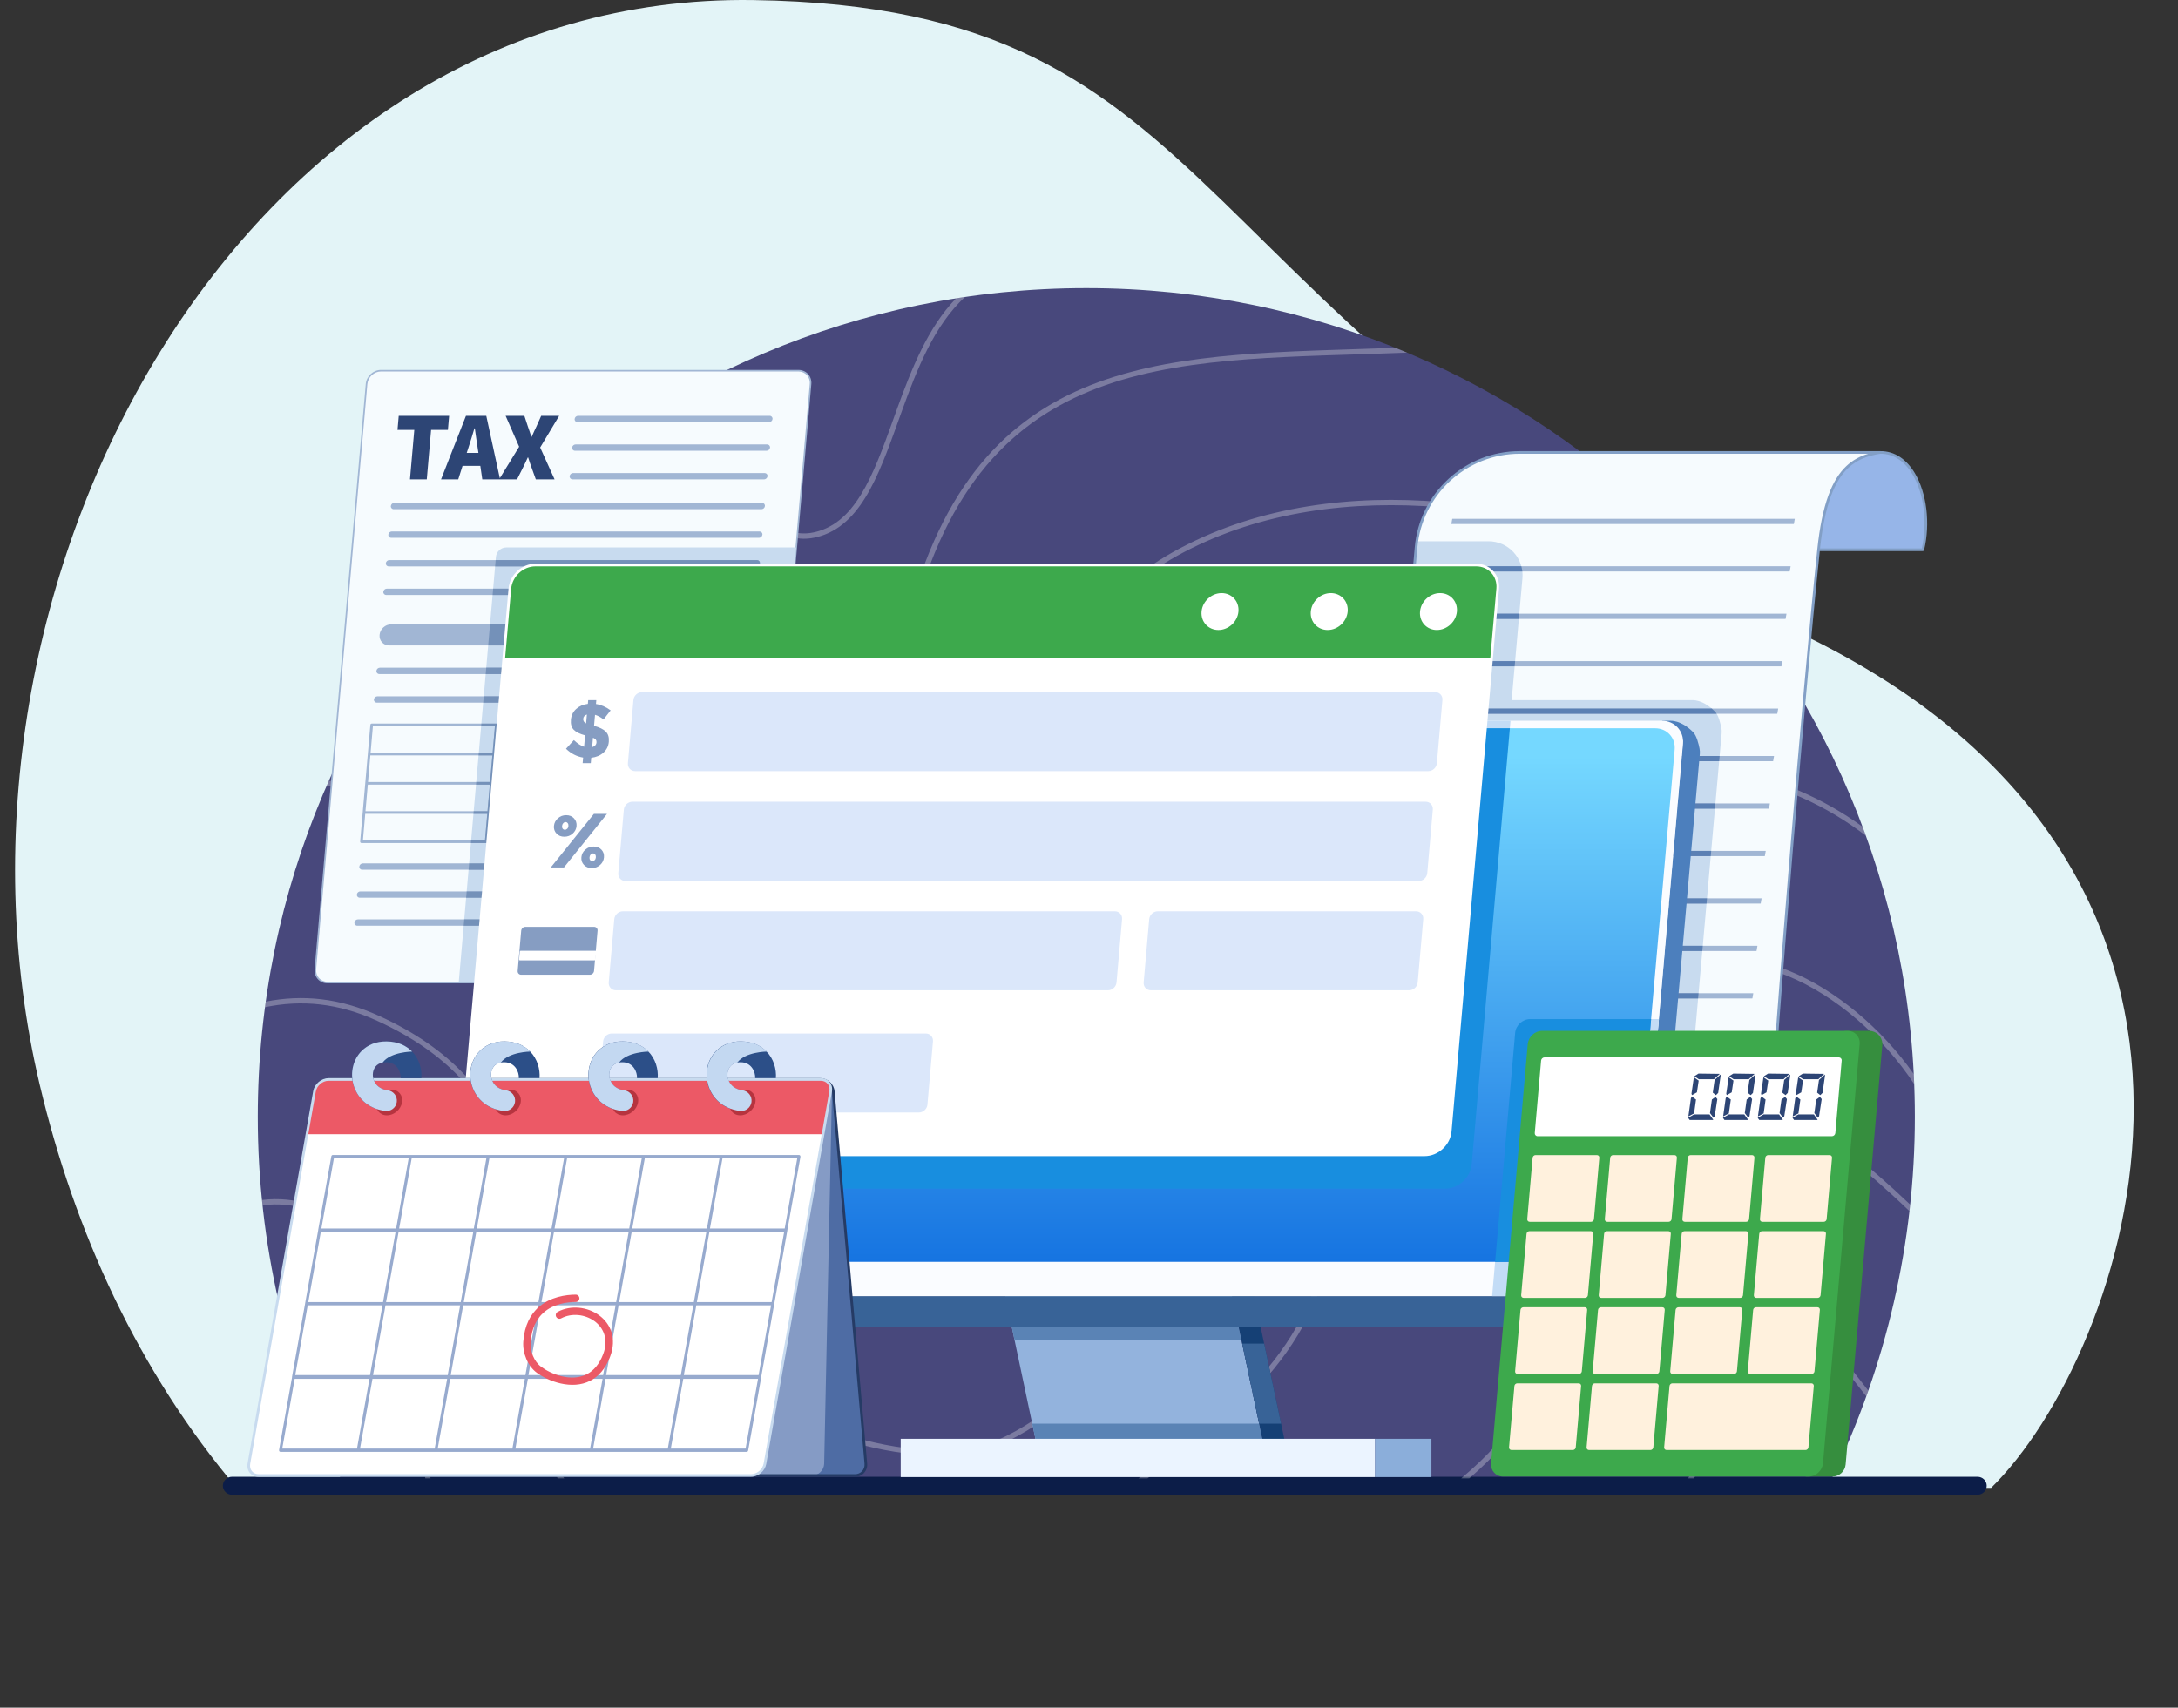
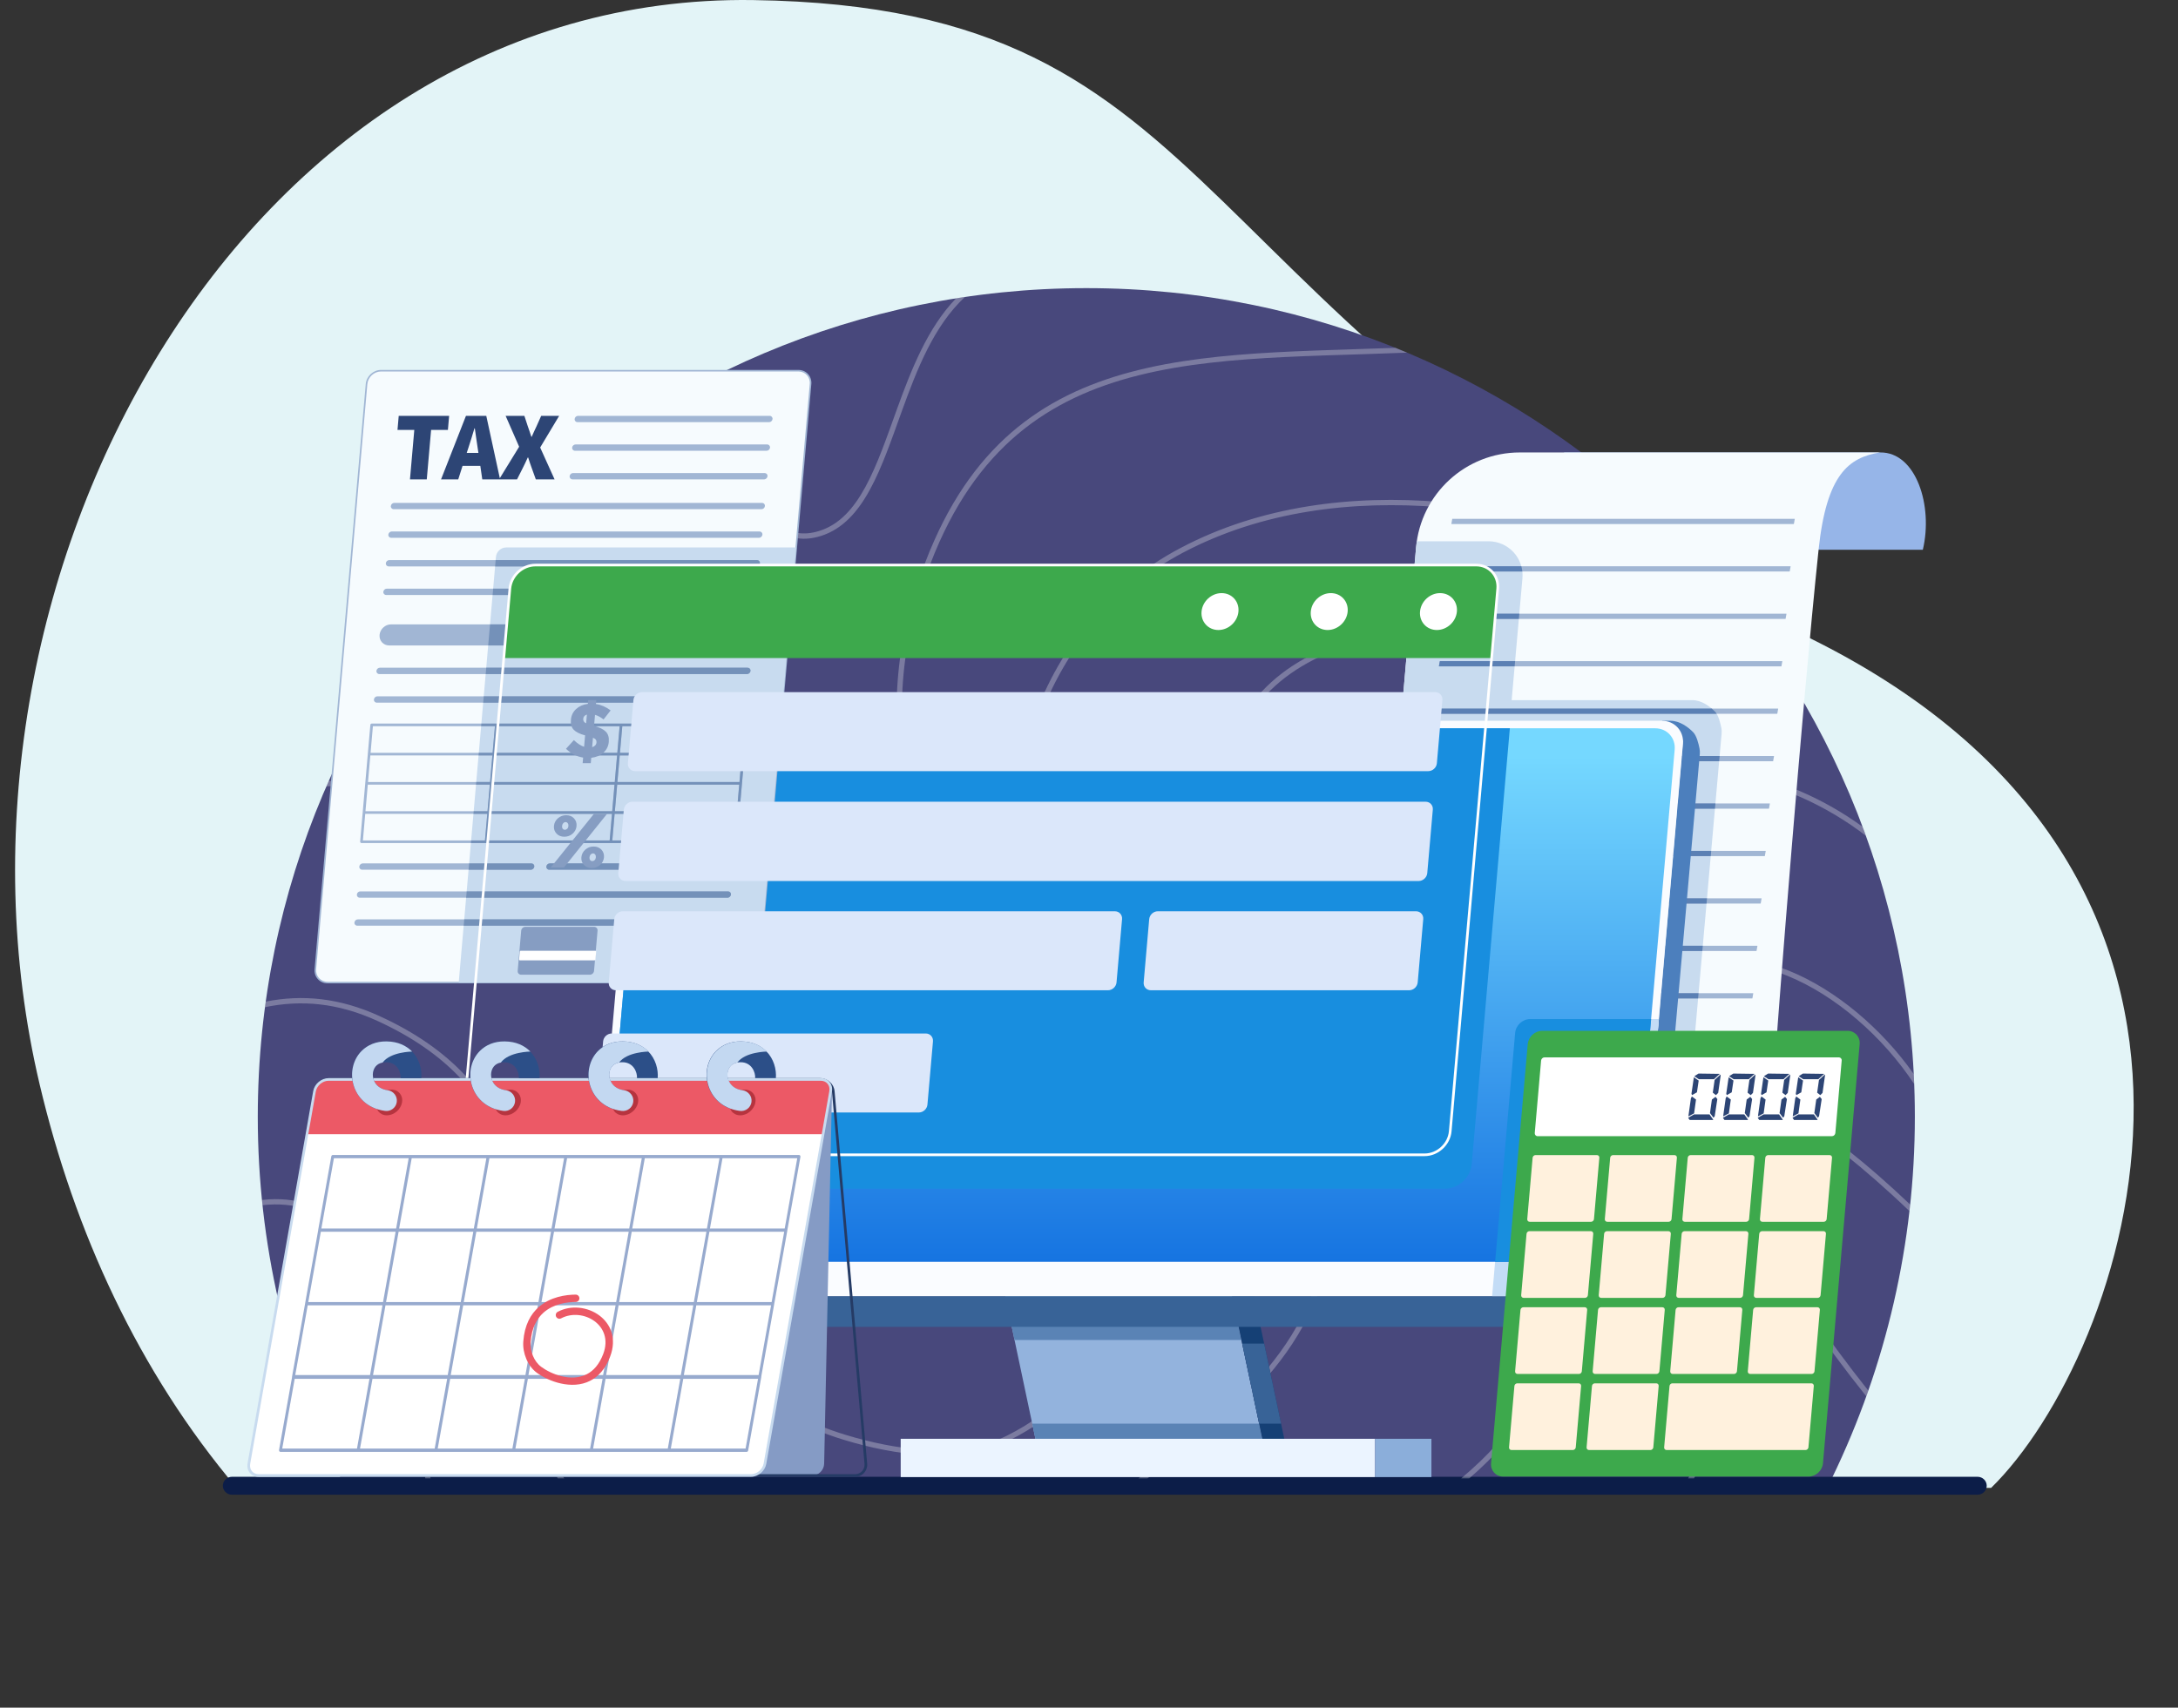
<svg xmlns="http://www.w3.org/2000/svg" width="292" height="229" viewBox="0 0 292 229" fill="none">
  <rect x="0" y="0" width="292" height="229" fill="#333333" stroke="none" />
  <path d="M31.727 199.524H266.947C284.898 181.976 307.946 118.076 242.971 85.738C155.898 42.402 166.583 0.945 100.957 0.009C32.352 -0.97 -10.537 78.318 5.316 145.423C9.979 165.157 18.562 183.931 31.727 199.524Z" fill="#E3F4F7" />
  <path fill-rule="evenodd" clip-rule="evenodd" d="M245.593 198.252C252.916 183.141 256.721 166.566 256.721 149.77C256.721 88.435 206.947 38.639 145.641 38.639C84.334 38.639 34.56 88.435 34.56 149.77C34.56 166.564 38.364 183.14 45.688 198.252H245.593Z" fill="#48487C" />
  <path fill-rule="evenodd" clip-rule="evenodd" d="M266.355 199.241C266.355 198.577 265.806 198.038 265.13 198.038H31.101C30.426 198.038 29.876 198.577 29.876 199.241C29.876 199.904 30.426 200.443 31.101 200.443H265.13C265.806 200.443 266.355 199.904 266.355 199.241Z" fill="#0C1D48" />
  <path opacity="0.28" fill-rule="evenodd" clip-rule="evenodd" d="M35.193 161.619C35.168 161.385 35.143 161.151 35.12 160.916C37.456 160.645 39.56 160.879 41.455 161.522C45.264 162.819 48.237 165.785 50.538 169.729C54.979 177.336 56.924 188.6 57.717 198.249H57.014C56.23 188.708 54.313 177.597 49.928 170.086C47.718 166.301 44.882 163.436 41.226 162.192C39.42 161.579 37.416 161.361 35.193 161.619ZM75.649 198.251H74.783C70.374 191.876 70.251 183.477 70.124 174.716C69.919 160.633 69.659 145.603 50.563 136.888C45.301 134.487 40.386 134.051 35.523 135.064C35.556 134.814 35.59 134.567 35.625 134.317C40.549 133.338 45.528 133.812 50.855 136.245C70.287 145.113 70.619 160.374 70.828 174.706C70.959 183.503 71.024 191.945 75.649 198.251ZM153.834 198.251H152.62C165.607 189.043 177.169 180.225 178.534 161.989C178.984 155.991 175.986 150.029 172.518 143.335C167.235 133.14 160.846 121.284 163.384 105.197C165.29 93.112 173.512 87.41 183.868 84.972C194.116 82.559 206.463 83.358 216.741 84.268C224.975 84.996 230.148 85.239 237.022 86.605C237.214 86.883 237.407 87.162 237.596 87.442C230.384 85.952 225.164 85.723 216.68 84.972C206.47 84.068 194.208 83.263 184.031 85.66C173.96 88.03 165.938 93.552 164.084 105.306C161.574 121.212 167.923 132.927 173.147 143.009C176.683 149.833 179.699 155.927 179.242 162.041C177.885 180.142 166.654 189.113 153.834 198.251ZM196.982 198.251H195.899C203.113 192.21 206.233 186.565 206.912 181.087C207.875 173.313 203.93 165.913 199.906 158.28C194.443 147.921 188.835 137.15 194.533 124.551C199.06 114.54 205.761 108.359 213.265 105.257C225.188 100.329 239.156 103.183 249.714 110.87C249.863 111.272 250.012 111.673 250.157 112.077C239.702 104.048 225.561 100.939 213.535 105.911C206.175 108.953 199.615 115.028 195.176 124.843C189.581 137.214 195.168 147.78 200.531 157.952C204.625 165.719 208.592 173.264 207.614 181.175C206.94 186.617 203.931 192.252 196.982 198.251ZM227.12 198.251H226.326C229.276 192.616 230.128 188.037 229.741 184.028C229.184 178.289 226.092 173.732 223.043 168.952C218.893 162.446 214.812 155.539 216.938 144.858C218.592 136.549 222.075 131.873 226.372 129.824C230.398 127.904 235.16 128.281 239.881 130.195C246.138 132.732 252.323 137.972 256.575 144.034C256.598 144.482 256.618 144.93 256.635 145.38C252.457 139.033 246.078 133.471 239.615 130.849C235.092 129.015 230.532 128.623 226.675 130.461C222.53 132.438 219.226 136.982 217.631 144.995C215.549 155.449 219.574 162.203 223.636 168.57C226.746 173.446 229.873 178.104 230.441 183.957C230.835 187.997 230.016 192.606 227.12 198.251ZM250.483 186.486C250.394 186.742 250.303 186.996 250.212 187.251C244.66 180.325 238.224 171.053 236.877 167.774C235.614 164.698 235.528 160.466 236.613 157.187C237.354 154.943 238.648 153.148 240.453 152.414C242.38 151.63 244.925 152.029 248.059 154.489C250.166 156.142 253.151 158.727 256.098 161.536C256.067 161.83 256.035 162.123 256.001 162.415C252.95 159.484 249.809 156.759 247.624 155.044C244.77 152.805 242.475 152.353 240.721 153.068C239.09 153.731 237.956 155.382 237.285 157.409C236.251 160.537 236.328 164.572 237.533 167.506C238.844 170.702 245.051 179.671 250.483 186.486ZM224.795 71.832C225.043 72.085 225.291 72.339 225.537 72.593C214.675 71.869 203.093 68.843 193.16 68.022C181.35 67.046 169.188 68.518 158.597 74.114C138.67 84.644 132.849 107.973 138.142 128.823C140.609 138.538 146.564 151.227 148.592 163.14C150.646 175.201 148.701 186.468 135.289 193.169C128.711 196.456 119.9 195.15 113.13 193.081C92.608 186.813 90.507 170.396 89.082 153.326C87.679 136.523 86.947 119.08 69.219 110.443C61.188 106.532 52.507 105.066 43.757 105.449C43.862 105.209 43.968 104.969 44.074 104.729C52.822 104.395 61.498 105.896 69.528 109.808C87.514 118.57 88.364 136.22 89.787 153.268C91.189 170.05 93.162 186.242 113.338 192.406C119.948 194.425 128.551 195.746 134.974 192.536C148.043 186.008 149.897 175.01 147.895 163.259C145.87 151.364 139.918 138.695 137.456 128.997C132.084 107.834 138.042 84.176 158.266 73.489C168.976 67.83 181.275 66.33 193.217 67.317C202.907 68.119 214.169 71.025 224.795 71.832ZM187.084 46.644C187.608 46.855 188.132 47.07 188.652 47.29C158.909 48.503 132.66 46.182 122.719 81.748C121.338 86.693 120.728 92.158 120.964 97.282C121.238 103.223 123.924 118.746 122.713 130.696C122.304 134.728 121.45 138.355 119.927 141.091C118.366 143.891 116.111 145.768 112.924 146.233C110.613 146.57 108.592 145.726 106.821 143.999C105.107 142.327 103.624 139.815 102.336 136.763C98.777 128.338 96.672 115.774 94.985 105.759C93.871 99.138 92.945 93.64 91.889 91.233C88.458 83.407 81.763 76.698 73.832 73.435C71.447 72.454 69.036 71.882 66.632 71.683C66.848 71.466 67.063 71.249 67.28 71.033C69.557 71.278 71.841 71.851 74.1 72.781C82.197 76.112 89.032 82.959 92.535 90.948C93.603 93.383 94.553 98.944 95.681 105.64C97.358 115.604 99.444 128.104 102.985 136.486C104.231 139.437 105.655 141.874 107.314 143.491C108.914 145.052 110.733 145.835 112.821 145.531C115.777 145.1 117.86 143.343 119.308 140.744C120.791 138.081 121.61 134.547 122.009 130.623C123.216 118.709 120.53 103.236 120.257 97.312C120.017 92.113 120.636 86.569 122.038 81.554C131.917 46.216 157.655 47.747 187.084 46.644ZM128.18 40.005C128.576 39.942 128.973 39.882 129.37 39.824C125.208 43.685 122.932 49.533 120.893 55.175C119.523 58.962 118.266 62.66 116.646 65.633C114.986 68.681 112.941 70.969 110.051 71.874C105.453 73.312 102.816 70.354 99.801 66.734C97.222 63.635 94.34 60.06 89.469 58.713C87.504 58.17 85.219 57.991 82.501 58.347C82.907 58.065 83.315 57.788 83.725 57.511C85.985 57.346 87.941 57.557 89.658 58.031C94.685 59.421 97.683 63.082 100.345 66.281C103.154 69.657 105.553 72.539 109.84 71.198C112.562 70.347 114.463 68.164 116.026 65.294C117.629 62.349 118.873 58.685 120.228 54.934C122.187 49.518 124.387 43.93 128.18 40.005Z" fill="white" />
  <path fill-rule="evenodd" clip-rule="evenodd" d="M209.694 73.723V60.673C209.694 60.673 207.98 60.673 252.065 60.673C256.892 60.611 259.194 67.836 257.789 73.723H209.694Z" fill="#96B5E8" />
  <path fill-rule="evenodd" clip-rule="evenodd" d="M252.066 60.674H203.761C196.519 60.674 190.48 66.212 189.847 73.429C187.892 95.8 184.046 139.761 184.046 139.761H238.165C238.227 138.283 241.532 95.455 243.813 73.723C244.877 63.584 247.867 61.342 252.066 60.674Z" fill="#F6FBFE" />
  <path fill-rule="evenodd" clip-rule="evenodd" d="M189.947 72.584H199.561C200.843 72.584 202.065 73.122 202.93 74.067C203.794 75.013 204.224 76.278 204.11 77.554L202.666 93.89H226.897C228.136 93.89 229.288 94.759 229.947 95.446C230.395 95.914 230.662 97.024 230.779 97.618C230.826 97.858 230.838 98.105 230.816 98.348C230.564 101.187 228.781 121.3 227.142 139.761H184.048L189.849 73.429C189.872 73.144 189.906 72.862 189.947 72.584Z" fill="#C8DBEF" />
-   <path fill-rule="evenodd" clip-rule="evenodd" d="M243.973 73.9C241.694 95.677 238.404 138.294 238.342 139.768C238.338 139.862 238.261 139.938 238.165 139.938H184.046C183.997 139.938 183.949 139.916 183.915 139.881C183.882 139.844 183.865 139.795 183.869 139.745L189.67 73.413C190.309 66.105 196.425 60.497 203.759 60.497H252.062H252.063C254.056 60.473 255.638 61.643 256.72 63.455C258.311 66.121 258.814 70.186 257.96 73.764C257.941 73.844 257.869 73.9 257.787 73.9H243.973ZM252.08 60.85C250.441 61.111 248.99 61.616 247.775 62.765C245.944 64.491 244.65 67.653 244.009 73.547C245.579 73.547 256.298 73.547 257.65 73.547C258.438 70.094 257.949 66.201 256.419 63.636C255.409 61.943 253.942 60.831 252.08 60.85ZM243.637 73.704C244.282 67.557 245.642 64.289 247.532 62.506C248.401 61.686 249.384 61.176 250.468 60.85H203.761C196.61 60.85 190.647 66.318 190.024 73.442L184.24 139.582H238.001C238.204 136.294 241.411 94.935 243.637 73.704Z" fill="#829FC6" />
  <path fill-rule="evenodd" clip-rule="evenodd" d="M240.62 69.602L240.506 70.25C240.503 70.265 240.489 70.277 240.472 70.277H194.605C194.59 70.277 194.579 70.265 194.582 70.25L194.696 69.602C194.699 69.586 194.713 69.574 194.728 69.574H240.595C240.612 69.574 240.623 69.586 240.62 69.602ZM240.063 75.963L239.949 76.611C239.946 76.626 239.932 76.638 239.915 76.638H194.048C194.033 76.638 194.022 76.626 194.025 76.611L194.139 75.963C194.142 75.947 194.156 75.935 194.171 75.935H240.038C240.055 75.935 240.066 75.947 240.063 75.963ZM239.507 82.325L239.393 82.973C239.39 82.989 239.376 83.001 239.359 83.001H193.493C193.477 83.001 193.466 82.989 193.469 82.973L193.583 82.325C193.586 82.31 193.6 82.297 193.617 82.297H239.484C239.499 82.296 239.51 82.31 239.507 82.325ZM238.95 88.686L238.836 89.334C238.833 89.35 238.819 89.362 238.802 89.362H192.935C192.92 89.362 192.909 89.35 192.912 89.334L193.026 88.686C193.029 88.671 193.043 88.659 193.06 88.659H238.927C238.942 88.659 238.953 88.671 238.95 88.686ZM238.395 95.047L238.281 95.695C238.278 95.711 238.264 95.723 238.248 95.723H192.382C192.366 95.723 192.355 95.711 192.358 95.695L192.472 95.047C192.475 95.032 192.489 95.019 192.506 95.019H238.373C238.387 95.019 238.398 95.032 238.395 95.047ZM237.838 101.41L237.724 102.058C237.721 102.073 237.707 102.086 237.691 102.086H191.825C191.809 102.086 191.798 102.073 191.801 102.058L191.915 101.41C191.918 101.394 191.932 101.382 191.949 101.382H237.816C237.83 101.381 237.841 101.393 237.838 101.41ZM237.282 107.771L237.168 108.419C237.165 108.434 237.151 108.447 237.136 108.447H191.269C191.254 108.447 191.243 108.434 191.246 108.419L191.36 107.771C191.363 107.755 191.377 107.743 191.394 107.743H237.261C237.274 107.742 237.285 107.755 237.282 107.771ZM236.725 114.132L236.611 114.78C236.608 114.795 236.594 114.808 236.579 114.808H190.712C190.697 114.808 190.686 114.795 190.689 114.78L190.803 114.132C190.806 114.116 190.82 114.104 190.835 114.104H236.702C236.717 114.104 236.728 114.116 236.725 114.132ZM236.17 120.493L236.056 121.141C236.053 121.156 236.039 121.169 236.022 121.169H190.155C190.14 121.169 190.129 121.156 190.132 121.141L190.246 120.493C190.249 120.478 190.263 120.465 190.278 120.465H236.145C236.162 120.465 236.171 120.478 236.17 120.493ZM235.613 126.855L235.499 127.504C235.496 127.519 235.482 127.531 235.465 127.531H189.598C189.583 127.531 189.572 127.519 189.575 127.504L189.689 126.855C189.692 126.84 189.706 126.828 189.721 126.828H235.588C235.605 126.826 235.616 126.84 235.613 126.855ZM235.057 133.217L234.943 133.865C234.94 133.88 234.926 133.892 234.909 133.892H189.042C189.027 133.892 189.016 133.88 189.019 133.865L189.133 133.217C189.136 133.201 189.15 133.189 189.166 133.189H235.032C235.049 133.189 235.059 133.201 235.057 133.217Z" fill="#A1B6D4" />
  <path fill-rule="evenodd" clip-rule="evenodd" d="M204.099 76.64H194.051C194.036 76.64 194.025 76.627 194.028 76.612L194.142 75.964C194.145 75.949 194.159 75.936 194.174 75.936H203.964C204.025 76.166 204.071 76.401 204.099 76.64ZM203.628 83.001H193.494C193.479 83.001 193.468 82.989 193.471 82.973L193.585 82.325C193.588 82.31 193.602 82.297 193.619 82.297H203.693L203.628 83.001ZM203.065 89.362H192.937C192.922 89.362 192.911 89.35 192.914 89.334L193.028 88.686C193.031 88.671 193.045 88.658 193.062 88.658H203.13L203.065 89.362ZM230.153 95.723H192.38C192.365 95.723 192.354 95.711 192.357 95.695L192.471 95.047C192.474 95.032 192.488 95.019 192.505 95.019H229.495C229.664 95.164 229.815 95.309 229.947 95.446C230.021 95.523 230.088 95.617 230.153 95.723ZM230.484 102.085H191.825C191.809 102.085 191.798 102.073 191.801 102.058L191.915 101.41C191.918 101.394 191.932 101.382 191.949 101.382H230.549C230.527 101.605 230.505 101.841 230.484 102.085ZM229.921 108.447H191.269C191.254 108.447 191.243 108.434 191.246 108.419L191.36 107.771C191.363 107.755 191.377 107.743 191.394 107.743H229.985C229.962 107.974 229.941 108.208 229.921 108.447ZM229.356 114.808H190.712C190.697 114.808 190.686 114.795 190.689 114.78L190.803 114.132C190.806 114.116 190.82 114.104 190.835 114.104H229.418C229.398 114.336 229.376 114.572 229.356 114.808ZM228.791 121.169H190.157C190.141 121.169 190.13 121.156 190.133 121.141L190.247 120.493C190.25 120.477 190.264 120.465 190.28 120.465H228.854C228.833 120.699 228.811 120.933 228.791 121.169ZM228.227 127.531H189.599C189.584 127.531 189.573 127.519 189.576 127.503L189.69 126.855C189.693 126.84 189.707 126.828 189.723 126.828H228.29C228.268 127.06 228.247 127.296 228.227 127.531ZM227.662 133.892H189.042C189.027 133.892 189.016 133.88 189.019 133.864L189.133 133.216C189.136 133.201 189.15 133.189 189.166 133.189H227.723C227.703 133.423 227.683 133.657 227.662 133.892Z" fill="#5B80B4" />
  <path fill-rule="evenodd" clip-rule="evenodd" d="M218.603 172.631L219.416 170.822L225.641 99.321L222.818 96.657H223.972C225.211 96.657 226.363 97.527 227.022 98.214C227.466 98.677 227.733 99.772 227.85 100.369C227.899 100.618 227.911 100.874 227.89 101.128C227.402 106.622 221.373 174.565 221.373 174.565C221.302 175.368 220.976 176.093 220.482 176.663L218.603 172.631Z" fill="#4C7FBD" />
  <path fill-rule="evenodd" clip-rule="evenodd" d="M165.192 173.815H134.772L139.062 194.096H169.482L165.192 173.815Z" fill="#93B3DD" />
  <path fill-rule="evenodd" clip-rule="evenodd" d="M165.83 176.837L166.434 179.69H136.016L135.413 176.837H165.83ZM169.482 194.097H139.062L138.39 190.917H168.81L169.482 194.097Z" fill="#5A83B5" />
  <path fill-rule="evenodd" clip-rule="evenodd" d="M165.192 173.815H168.136L172.426 194.096H169.482L165.192 173.815Z" fill="#154075" />
  <path fill-rule="evenodd" clip-rule="evenodd" d="M166.538 180.177H169.482L171.753 190.917H168.81L166.538 180.177Z" fill="#386397" />
  <path d="M184.355 192.944H120.755V198.078H184.355V192.944Z" fill="#EBF4FF" />
  <path d="M191.908 192.944H184.354V198.078H191.908V192.944Z" fill="#8BAEDA" />
  <path fill-rule="evenodd" clip-rule="evenodd" d="M217.694 177.935H83.7C82.001 177.935 80.484 176.874 79.899 175.278L79.222 173.429V171.264L81.313 173.815H215.83L218.603 172.63L220.482 176.662C219.804 177.445 218.802 177.935 217.694 177.935Z" fill="#386397" />
  <path fill-rule="evenodd" clip-rule="evenodd" d="M225.632 99.743C225.781 98.038 224.52 96.656 222.818 96.656H88.785C87.084 96.656 85.58 98.038 85.431 99.743L79.224 170.728C79.075 172.431 80.336 173.815 82.038 173.815H216.07C217.772 173.815 219.276 172.433 219.425 170.728L225.632 99.743Z" fill="#FAFCFF" />
  <path fill-rule="evenodd" clip-rule="evenodd" d="M222.404 136.66L219.425 170.729C219.276 172.431 217.772 173.815 216.071 173.815H200.044L203.131 138.512C203.22 137.489 204.124 136.659 205.145 136.659H222.404V136.66Z" fill="#C3DCF6" />
-   <path fill-rule="evenodd" clip-rule="evenodd" d="M202.511 96.657L197.315 156.085C197.155 157.916 195.541 159.401 193.711 159.401H80.213L85.43 99.744C85.579 98.04 87.082 96.657 88.784 96.657H202.511Z" fill="#C3DCF6" />
  <path fill-rule="evenodd" clip-rule="evenodd" d="M224.52 100.525C224.658 98.945 223.489 97.663 221.908 97.663H89.518C87.939 97.663 86.545 98.945 86.407 100.525L80.65 166.352C80.512 167.931 81.681 169.214 83.261 169.214H215.652C217.231 169.214 218.625 167.931 218.763 166.352L224.52 100.525Z" fill="url(#paint0_linear_234_3671)" />
  <path fill-rule="evenodd" clip-rule="evenodd" d="M221.361 136.66L218.763 166.353C218.625 167.933 217.231 169.215 215.652 169.215H200.448L203.133 138.514C203.222 137.49 204.125 136.66 205.147 136.66H221.361ZM202.423 97.663L197.315 156.084C197.155 157.914 195.541 159.4 193.711 159.4H81.26L86.408 100.525C86.547 98.945 87.941 97.663 89.52 97.663H202.423Z" fill="url(#paint1_linear_234_3671)" />
  <path fill-rule="evenodd" clip-rule="evenodd" d="M108.669 51.498C108.756 50.512 108.025 49.71 107.04 49.71H51.085C50.099 49.71 49.229 50.511 49.143 51.498L42.28 129.973C42.194 130.96 42.923 131.76 43.91 131.76H99.865C100.851 131.76 101.72 130.96 101.807 129.973L108.669 51.498Z" fill="#F6FBFE" />
  <path fill-rule="evenodd" clip-rule="evenodd" d="M108.774 51.507L101.911 129.982C101.82 131.021 100.903 131.865 99.863 131.865H43.91C42.86 131.865 42.083 131.012 42.174 129.964L49.037 51.488C49.127 50.449 50.045 49.606 51.085 49.606H107.038C108.089 49.606 108.866 50.457 108.774 51.507ZM108.563 51.488C108.643 50.566 107.961 49.816 107.04 49.816H51.085C50.152 49.816 49.331 50.574 49.249 51.507L42.386 129.982C42.306 130.904 42.988 131.654 43.91 131.654H99.865C100.797 131.654 101.619 130.897 101.7 129.964L108.563 51.488Z" fill="#A1B6D4" />
  <path fill-rule="evenodd" clip-rule="evenodd" d="M106.752 73.415L101.806 129.973C101.72 130.96 100.849 131.76 99.865 131.76H61.498L66.489 74.679C66.551 73.981 67.165 73.416 67.862 73.416H106.752V73.415Z" fill="#C8DBEF" />
  <path fill-rule="evenodd" clip-rule="evenodd" d="M103.571 56.19C103.551 56.424 103.344 56.613 103.11 56.613H77.427C77.193 56.613 77.019 56.424 77.04 56.19C77.06 55.956 77.268 55.765 77.502 55.765H103.185C103.419 55.766 103.593 55.956 103.571 56.19ZM103.236 60.025C103.216 60.259 103.008 60.448 102.774 60.448H77.091C76.857 60.448 76.683 60.259 76.705 60.025C76.725 59.791 76.933 59.601 77.166 59.601H102.85C103.084 59.601 103.257 59.791 103.236 60.025ZM102.9 63.859C102.88 64.093 102.673 64.284 102.439 64.284H76.756C76.522 64.284 76.348 64.095 76.369 63.859C76.389 63.625 76.597 63.436 76.831 63.436H102.514C102.748 63.436 102.922 63.625 102.9 63.859ZM102.551 67.86C102.531 68.094 102.323 68.285 102.09 68.285H52.785C52.551 68.285 52.377 68.096 52.399 67.86C52.419 67.626 52.627 67.437 52.861 67.437H102.165C102.399 67.437 102.571 67.626 102.551 67.86ZM102.216 71.695C102.196 71.929 101.988 72.12 101.754 72.12H52.45C52.216 72.12 52.042 71.931 52.063 71.695C52.083 71.461 52.291 71.27 52.525 71.27H101.829C102.063 71.272 102.236 71.461 102.216 71.695ZM101.88 75.53C101.86 75.764 101.652 75.955 101.419 75.955H52.114C51.88 75.955 51.706 75.766 51.728 75.53C51.748 75.296 51.956 75.107 52.19 75.107H101.494C101.728 75.107 101.9 75.296 101.88 75.53ZM101.545 79.365C101.525 79.599 101.317 79.79 101.083 79.79H51.779C51.545 79.79 51.371 79.6 51.392 79.365C51.413 79.131 51.62 78.941 51.854 78.941H101.159C101.392 78.941 101.565 79.131 101.545 79.365ZM100.618 89.967C100.598 90.201 100.391 90.392 100.157 90.392H50.852C50.618 90.392 50.445 90.203 50.466 89.967C50.486 89.733 50.694 89.542 50.928 89.542H100.232C100.465 89.542 100.638 89.731 100.618 89.967ZM71.632 116.207C71.612 116.441 71.404 116.632 71.17 116.632H48.558C48.324 116.632 48.15 116.443 48.172 116.207C48.194 115.971 48.4 115.782 48.633 115.782H71.247C71.479 115.784 71.652 115.973 71.632 116.207ZM73.247 116.207C73.267 115.973 73.475 115.782 73.709 115.782H97.938C98.172 115.782 98.346 115.971 98.324 116.207C98.304 116.441 98.097 116.632 97.863 116.632H73.633C73.4 116.632 73.226 116.441 73.247 116.207ZM47.843 119.96C47.863 119.726 48.07 119.537 48.304 119.537H97.609C97.843 119.537 98.016 119.726 97.995 119.96C97.975 120.194 97.767 120.385 97.533 120.385H48.229C47.995 120.384 47.823 120.194 47.843 119.96ZM47.515 123.713C47.535 123.479 47.743 123.289 47.977 123.289H97.279C97.513 123.289 97.687 123.478 97.666 123.713C97.646 123.947 97.438 124.137 97.204 124.137H47.901C47.667 124.137 47.493 123.947 47.515 123.713ZM100.283 93.802C100.263 94.036 100.055 94.227 99.821 94.227H50.517C50.283 94.227 50.109 94.037 50.131 93.802C50.151 93.568 50.358 93.377 50.592 93.377H99.895C100.129 93.377 100.303 93.566 100.283 93.802ZM65.18 113.054H48.461C48.412 113.054 48.364 113.033 48.33 112.997C48.297 112.96 48.28 112.913 48.284 112.862L49.654 97.195C49.661 97.104 49.738 97.033 49.829 97.033H66.546H83.264H99.981C100.031 97.033 100.078 97.055 100.112 97.09C100.146 97.127 100.163 97.176 100.158 97.225L98.789 112.893C98.781 112.983 98.704 113.054 98.614 113.054H81.897H65.18ZM66.044 100.951L66.355 97.387H49.994L49.683 100.951H66.044ZM48.966 109.138L48.655 112.702H65.018L65.329 109.138H48.966ZM49.309 105.221L48.998 108.785H65.361L65.672 105.221H49.309ZM49.651 101.305L49.34 104.869H65.703L66.014 101.305H49.651ZM98.795 108.785L99.107 105.221H82.744L82.434 108.785H98.795ZM82.732 101.305H66.369L66.058 104.869H82.421L82.732 101.305ZM99.138 104.869L99.449 101.305H83.086L82.775 104.869H99.138ZM65.715 108.785H82.077L82.387 105.221H66.026L65.715 108.785ZM82.763 100.951L83.074 97.387H66.711L66.4 100.951H82.763ZM99.48 100.951L99.791 97.387H83.429L83.118 100.951H99.48ZM65.684 109.138L65.374 112.702H81.737L82.047 109.138H65.684ZM82.401 109.138L82.09 112.702H98.454L98.764 109.138H82.401ZM101.04 85.142C100.972 85.923 100.283 86.556 99.503 86.556H52.177C51.397 86.556 50.82 85.921 50.888 85.142C50.956 84.362 51.645 83.729 52.425 83.729H99.752C100.531 83.728 101.108 84.362 101.04 85.142Z" fill="#A1B6D4" />
  <path fill-rule="evenodd" clip-rule="evenodd" d="M69.32 64.284H64.658L64.396 62.475H62.013L61.436 64.284H59.131L62.47 55.766H65.195L67.009 64.127L69.6 59.908L67.788 55.766H70.302L70.758 57.155C70.836 57.355 70.912 57.572 70.982 57.803C71.053 58.034 71.138 58.29 71.236 58.57H71.288C71.409 58.29 71.522 58.034 71.63 57.803C71.738 57.572 71.839 57.355 71.936 57.155L72.555 55.766H74.965L72.419 60.012L74.351 64.284H71.836L71.288 62.765C71.204 62.537 71.122 62.311 71.047 62.083C70.97 61.855 70.891 61.612 70.81 61.349H70.758C70.639 61.61 70.525 61.855 70.419 62.083C70.311 62.311 70.201 62.537 70.085 62.765L69.32 64.284ZM64.142 60.733L64.05 60.143C63.981 59.732 63.915 59.287 63.853 58.807C63.79 58.327 63.726 57.872 63.658 57.444H63.605C63.472 57.882 63.333 58.337 63.192 58.815C63.05 59.29 62.908 59.734 62.767 60.145L62.572 60.734H64.142V60.733ZM55.544 57.652H53.291L53.456 55.765H60.214L60.05 57.652H57.797L57.217 64.283H54.964L55.544 57.652Z" fill="#2D4575" />
  <path fill-rule="evenodd" clip-rule="evenodd" d="M62.165 124.138L62.239 123.29H97.281C97.515 123.29 97.689 123.479 97.667 123.715C97.647 123.949 97.439 124.138 97.206 124.138H62.165ZM62.567 119.537H97.609C97.843 119.537 98.016 119.726 97.995 119.96C97.975 120.194 97.767 120.385 97.533 120.385H62.493L62.567 119.537ZM62.896 115.784H71.245C71.479 115.784 71.653 115.973 71.632 116.208C71.612 116.442 71.404 116.633 71.17 116.633H62.821L62.896 115.784ZM64.535 97.035H83.268H99.984C100.034 97.035 100.081 97.056 100.115 97.091C100.149 97.129 100.166 97.178 100.161 97.227L98.792 112.894C98.784 112.985 98.707 113.056 98.617 113.056H81.897H63.135L63.166 112.702H65.018L65.329 109.138H63.476L63.507 108.784H65.36L65.671 105.22H63.818L63.849 104.866H65.701L66.012 101.302H64.159L64.19 100.948H66.043L66.354 97.384H64.504L64.535 97.035ZM64.855 93.377H99.897C100.131 93.377 100.305 93.566 100.283 93.802C100.263 94.036 100.055 94.227 99.821 94.227H64.781L64.855 93.377ZM65.191 89.542H100.232C100.466 89.542 100.64 89.731 100.619 89.967C100.598 90.201 100.391 90.392 100.157 90.392H65.117L65.191 89.542ZM65.698 83.728H99.751C100.531 83.728 101.108 84.36 101.04 85.141C100.972 85.921 100.283 86.554 99.503 86.554H65.451L65.698 83.728ZM66.117 78.941H101.159C101.392 78.941 101.566 79.131 101.545 79.366C101.525 79.6 101.317 79.79 101.083 79.79H66.043L66.117 78.941ZM66.452 75.107H101.494C101.728 75.107 101.902 75.296 101.88 75.53C101.86 75.764 101.653 75.955 101.419 75.955H66.378L66.452 75.107ZM73.247 116.207C73.267 115.973 73.475 115.782 73.709 115.782H97.938C98.172 115.782 98.346 115.971 98.324 116.207C98.304 116.441 98.097 116.632 97.863 116.632H73.633C73.4 116.632 73.227 116.441 73.247 116.207ZM98.795 108.785L99.106 105.221H82.744L82.434 108.785H98.795ZM99.138 104.869L99.451 101.305H83.086L82.774 104.869H99.138ZM82.401 109.139L82.089 112.703H98.452L98.763 109.139H82.401ZM99.48 100.952L99.791 97.389H83.429L83.118 100.952H99.48ZM65.684 109.139L65.374 112.703H81.737L82.049 109.139H65.684ZM82.732 101.305H66.369L66.058 104.869H82.421L82.732 101.305ZM82.763 100.952L83.074 97.389H66.712L66.401 100.952H82.763ZM65.715 108.785H82.078L82.389 105.221H66.026L65.715 108.785Z" fill="#7491B9" />
-   <path fill-rule="evenodd" clip-rule="evenodd" d="M200.794 78.937C200.946 77.191 199.654 75.773 197.909 75.773H71.793C70.048 75.773 68.507 77.191 68.354 78.937L61.993 151.698C61.841 153.444 63.133 154.861 64.878 154.861H190.992C192.737 154.861 194.277 153.444 194.431 151.698L200.794 78.937Z" fill="white" />
  <path fill-rule="evenodd" clip-rule="evenodd" d="M193.38 93.877C193.431 93.292 192.999 92.818 192.414 92.818H86.074C85.49 92.818 84.974 93.292 84.923 93.877L84.182 102.352C84.131 102.937 84.563 103.411 85.148 103.411H191.488C192.072 103.411 192.588 102.937 192.639 102.352L193.38 93.877Z" fill="#DBE7FA" />
  <path fill-rule="evenodd" clip-rule="evenodd" d="M192.095 108.574C192.146 107.988 191.712 107.511 191.126 107.511H84.793C84.206 107.511 83.688 107.986 83.637 108.574L82.894 117.081C82.843 117.668 83.277 118.145 83.863 118.145H190.195C190.781 118.145 191.3 117.669 191.351 117.081L192.095 108.574Z" fill="#DBE7FA" />
  <path fill-rule="evenodd" clip-rule="evenodd" d="M150.432 123.262L149.691 131.737C149.64 132.322 149.123 132.796 148.54 132.796H82.578C81.994 132.796 81.561 132.322 81.612 131.737L82.354 123.262C82.404 122.677 82.921 122.203 83.505 122.203H149.466C150.051 122.203 150.483 122.677 150.432 123.262ZM154.071 123.262C154.122 122.677 154.639 122.203 155.222 122.203H189.844C190.429 122.203 190.861 122.677 190.811 123.262L190.069 131.737C190.018 132.322 189.501 132.796 188.918 132.796H154.296C153.711 132.796 153.279 132.322 153.33 131.737L154.071 123.262Z" fill="#DBE7FA" />
  <path fill-rule="evenodd" clip-rule="evenodd" d="M69.876 124.803C69.901 124.52 70.151 124.289 70.434 124.289H79.645C79.929 124.289 80.139 124.52 80.113 124.803L79.642 130.196C79.618 130.479 79.367 130.71 79.084 130.71H69.873C69.59 130.71 69.38 130.481 69.405 130.196L69.876 124.803Z" fill="#869DC2" />
  <path fill-rule="evenodd" clip-rule="evenodd" d="M69.687 127.602C69.691 127.545 69.742 127.499 69.797 127.499H79.83C79.887 127.499 79.929 127.545 79.924 127.602L79.83 128.678C79.826 128.735 79.775 128.781 79.719 128.781H69.687C69.63 128.781 69.588 128.735 69.593 128.678L69.687 127.602Z" fill="white" />
  <path d="M78.114 102.343L78.18 101.593C77.323 101.456 76.557 101.062 75.882 100.412L76.939 99.251C77.431 99.716 77.888 100.015 78.308 100.144L78.442 98.614C77.739 98.429 77.234 98.181 76.927 97.869C76.619 97.558 76.49 97.109 76.542 96.523C76.593 95.939 76.826 95.455 77.243 95.075C77.66 94.695 78.184 94.467 78.813 94.391L78.858 93.888H79.945L79.899 94.411C80.575 94.507 81.232 94.792 81.867 95.264L80.919 96.476C80.515 96.168 80.133 95.962 79.772 95.86L79.642 97.339C80.364 97.532 80.889 97.787 81.212 98.109C81.537 98.431 81.672 98.887 81.621 99.475C81.57 100.064 81.33 100.549 80.903 100.932C80.475 101.316 79.93 101.545 79.267 101.621L79.204 102.34L78.114 102.343ZM79.969 99.559C79.981 99.416 79.955 99.296 79.887 99.199C79.821 99.104 79.692 99.014 79.499 98.933L79.388 100.197C79.749 100.086 79.942 99.873 79.969 99.559ZM78.684 95.82C78.381 95.923 78.218 96.111 78.193 96.385C78.168 96.659 78.297 96.868 78.579 97.011L78.684 95.82Z" fill="#869DC2" />
  <path d="M81.38 109.146L75.608 116.326H73.841L79.622 109.146H81.38ZM79.119 115.334C79.19 115.427 79.287 115.473 79.41 115.473C79.533 115.473 79.639 115.427 79.73 115.334C79.821 115.242 79.872 115.12 79.885 114.969C79.899 114.819 79.868 114.694 79.795 114.594C79.721 114.494 79.625 114.444 79.505 114.444C79.385 114.444 79.281 114.494 79.19 114.594C79.099 114.692 79.047 114.819 79.034 114.969C79.019 115.12 79.048 115.242 79.119 115.334ZM80.973 114.969C80.938 115.373 80.764 115.714 80.453 115.992C80.141 116.269 79.769 116.407 79.333 116.407C78.899 116.407 78.55 116.267 78.287 115.985C78.024 115.705 77.91 115.363 77.945 114.963C77.981 114.563 78.154 114.221 78.465 113.941C78.778 113.661 79.15 113.519 79.585 113.519C80.019 113.519 80.369 113.659 80.632 113.941C80.895 114.223 81.009 114.566 80.973 114.969ZM75.44 111.133C75.511 111.225 75.608 111.272 75.731 111.272C75.854 111.272 75.96 111.225 76.051 111.133C76.142 111.041 76.192 110.919 76.206 110.768C76.22 110.617 76.189 110.493 76.115 110.393C76.042 110.294 75.945 110.243 75.826 110.243C75.708 110.243 75.602 110.293 75.511 110.393C75.42 110.493 75.368 110.617 75.355 110.768C75.341 110.919 75.371 111.041 75.44 111.133ZM77.296 110.768C77.26 111.172 77.087 111.513 76.776 111.79C76.463 112.068 76.091 112.206 75.655 112.206C75.22 112.206 74.872 112.066 74.609 111.784C74.346 111.504 74.232 111.162 74.267 110.762C74.303 110.362 74.477 110.02 74.788 109.74C75.1 109.46 75.472 109.318 75.908 109.318C76.342 109.318 76.691 109.458 76.954 109.74C77.217 110.022 77.33 110.365 77.296 110.768Z" fill="#869DC2" />
  <path fill-rule="evenodd" clip-rule="evenodd" d="M80.859 139.651C80.91 139.066 81.427 138.592 82.01 138.592H124.115C124.7 138.592 125.132 139.066 125.082 139.651L124.34 148.126C124.289 148.711 123.772 149.185 123.189 149.185H81.086C80.501 149.185 80.069 148.711 80.119 148.126L80.859 139.651Z" fill="#DBE7FA" />
  <path fill-rule="evenodd" clip-rule="evenodd" d="M198.109 75.773C199.743 75.773 200.954 77.1 200.811 78.737L199.978 88.247H67.542L68.374 78.737C68.517 77.102 69.961 75.773 71.595 75.773H198.109Z" fill="#3DA94C" />
  <path fill-rule="evenodd" clip-rule="evenodd" d="M193.068 79.537C194.433 79.537 195.444 80.646 195.324 82.011C195.204 83.377 193.999 84.485 192.635 84.485C191.272 84.485 190.26 83.377 190.38 82.011C190.5 80.646 191.704 79.537 193.068 79.537ZM178.424 79.537C179.788 79.537 180.799 80.646 180.679 82.011C180.559 83.377 179.354 84.485 177.991 84.485C176.628 84.485 175.615 83.377 175.735 82.011C175.854 80.646 177.059 79.537 178.424 79.537ZM163.779 79.537C165.144 79.537 166.155 80.646 166.035 82.011C165.915 83.377 164.71 84.485 163.345 84.485C161.981 84.485 160.97 83.377 161.09 82.011C161.21 80.646 162.414 79.537 163.779 79.537Z" fill="white" />
  <path fill-rule="evenodd" clip-rule="evenodd" d="M200.969 78.952L194.607 151.713C194.447 153.548 192.826 155.038 190.992 155.038H64.878C63.027 155.038 61.654 153.534 61.818 151.682L68.18 78.921C68.34 77.086 69.961 75.596 71.795 75.596H197.909C199.76 75.598 201.132 77.1 200.969 78.952ZM200.618 78.921C200.762 77.282 199.547 75.95 197.909 75.95H71.795C70.139 75.95 68.677 77.296 68.533 78.952L62.168 151.713C62.025 153.353 63.239 154.684 64.878 154.684H190.992C192.648 154.684 194.11 153.339 194.254 151.682L200.618 78.921Z" fill="white" />
-   <path fill-rule="evenodd" clip-rule="evenodd" d="M42.523 146.35C42.446 145.471 43.097 144.756 43.976 144.756H109.983C110.862 144.756 111.639 145.471 111.716 146.35L116.081 196.274C116.158 197.153 115.507 197.868 114.629 197.868H48.62C47.741 197.868 46.964 197.153 46.887 196.274L42.523 146.35Z" fill="#4E6CA4" />
  <path fill-rule="evenodd" clip-rule="evenodd" d="M42.349 146.35C42.368 145.471 43.097 144.756 43.976 144.756H109.983C110.862 144.756 111.561 145.471 111.542 146.35L110.493 196.274C110.474 197.153 109.745 197.868 108.866 197.868H42.859C41.98 197.868 41.282 197.153 41.3 196.274L42.349 146.35Z" fill="#859BC5" />
  <path fill-rule="evenodd" clip-rule="evenodd" d="M42.346 146.365C42.26 145.38 42.991 144.579 43.976 144.579H109.983C110.951 144.579 111.807 145.366 111.891 146.334L116.257 196.259C116.343 197.244 115.612 198.044 114.627 198.044H48.62C47.652 198.044 46.796 197.258 46.712 196.289L42.346 146.365ZM42.699 146.334L47.064 196.259C47.133 197.048 47.83 197.69 48.62 197.69H114.627C115.4 197.69 115.972 197.062 115.904 196.289L111.539 146.365C111.47 145.575 110.773 144.933 109.983 144.933H43.976C43.203 144.933 42.631 145.561 42.699 146.334Z" fill="#253B65" />
  <path fill-rule="evenodd" clip-rule="evenodd" d="M111.357 146.35C111.513 145.471 110.925 144.756 110.046 144.756H44.039C43.16 144.756 42.32 145.471 42.165 146.35L33.366 196.274C33.211 197.153 33.799 197.868 34.677 197.868H100.685C101.563 197.868 102.403 197.153 102.559 196.274L111.357 146.35Z" fill="white" />
  <path fill-rule="evenodd" clip-rule="evenodd" d="M41.154 152.095L42.166 146.351C42.322 145.472 43.16 144.758 44.04 144.758H110.048C110.927 144.758 111.514 145.472 111.359 146.351L110.346 152.095H41.154Z" fill="#EC5966" />
  <path fill-rule="evenodd" clip-rule="evenodd" d="M111.533 146.38L102.734 196.305C102.565 197.265 101.646 198.044 100.686 198.044H34.679C33.685 198.044 33.018 197.238 33.192 196.243L41.991 146.319C42.16 145.358 43.079 144.579 44.039 144.579H110.046C111.04 144.579 111.708 145.386 111.533 146.38ZM111.185 146.319C111.32 145.555 110.811 144.933 110.048 144.933H44.039C43.242 144.933 42.48 145.583 42.34 146.38L33.542 196.305C33.406 197.068 33.916 197.69 34.679 197.69H100.686C101.483 197.69 102.245 197.041 102.385 196.243L111.185 146.319Z" fill="#C8DBEF" />
  <path fill-rule="evenodd" clip-rule="evenodd" d="M101.245 144.579C101.291 143.756 100.755 142.464 99.321 142.446C98.664 142.436 98.166 142.655 97.867 143.037C97.406 143.628 97.399 144.508 97.809 145.189C98.126 145.714 98.706 146.1 99.526 146.211C100.289 146.314 100.825 147.016 100.722 147.78C100.618 148.543 99.917 149.079 99.154 148.976C96.728 148.65 95.344 147.087 94.89 145.377C94.467 143.78 94.884 142.036 96.041 140.901C96.812 140.147 97.912 139.634 99.358 139.654C100.889 139.675 101.971 140.223 102.713 140.954C103.745 141.973 104.115 143.408 104.019 144.579H101.245ZM85.402 144.579C85.448 143.756 84.912 142.464 83.478 142.446C82.821 142.436 82.323 142.655 82.024 143.037C81.563 143.628 81.556 144.508 81.966 145.189C82.283 145.714 82.863 146.1 83.683 146.211C84.446 146.314 84.982 147.016 84.879 147.78C84.776 148.543 84.074 149.079 83.311 148.976C80.886 148.65 79.501 147.087 79.047 145.377C78.624 143.78 79.041 142.036 80.198 140.901C80.969 140.147 82.069 139.634 83.515 139.654C85.046 139.675 86.128 140.223 86.87 140.954C87.902 141.973 88.272 143.408 88.176 144.579H85.402ZM69.559 144.579C69.605 143.756 69.07 142.464 67.635 142.446C66.978 142.436 66.48 142.655 66.181 143.037C65.72 143.628 65.714 144.508 66.123 145.189C66.44 145.714 67.02 146.1 67.84 146.211C68.603 146.314 69.139 147.016 69.036 147.78C68.933 148.543 68.231 149.079 67.468 148.976C65.043 148.65 63.658 147.087 63.204 145.377C62.781 143.78 63.198 142.036 64.355 140.901C65.126 140.147 66.226 139.634 67.672 139.654C69.204 139.675 70.285 140.223 71.027 140.954C72.059 141.973 72.429 143.408 72.333 144.579H69.559ZM53.716 144.579C53.762 143.756 53.227 142.464 51.793 142.446C51.136 142.436 50.637 142.655 50.339 143.037C49.877 143.628 49.871 144.508 50.28 145.189C50.597 145.714 51.177 146.1 51.997 146.211C52.761 146.314 53.296 147.016 53.193 147.78C53.09 148.543 52.388 149.079 51.625 148.976C49.2 148.65 47.815 147.087 47.361 145.377C46.938 143.78 47.355 142.036 48.512 140.901C49.283 140.147 50.383 139.634 51.83 139.654C53.361 139.675 54.442 140.223 55.184 140.954C56.217 141.973 56.586 143.408 56.49 144.579H53.716Z" fill="#2C4F88" />
  <path fill-rule="evenodd" clip-rule="evenodd" d="M52.48 146.122C53.43 146.122 54.065 146.893 53.898 147.843C53.73 148.793 52.824 149.564 51.873 149.564C50.923 149.564 50.288 148.793 50.455 147.843C50.623 146.893 51.531 146.122 52.48 146.122ZM68.391 146.122C69.34 146.122 69.976 146.893 69.808 147.843C69.641 148.793 68.734 149.564 67.783 149.564C66.834 149.564 66.198 148.793 66.366 147.843C66.535 146.893 67.442 146.122 68.391 146.122ZM84.122 146.122C85.071 146.122 85.707 146.893 85.539 147.843C85.371 148.793 84.465 149.564 83.514 149.564C82.563 149.564 81.929 148.793 82.097 147.843C82.264 146.893 83.172 146.122 84.122 146.122ZM99.852 146.122C100.802 146.122 101.437 146.893 101.269 147.843C101.102 148.793 100.195 149.564 99.244 149.564C98.295 149.564 97.659 148.793 97.827 147.843C97.995 146.893 98.903 146.122 99.852 146.122Z" fill="#B6343F" />
  <path fill-rule="evenodd" clip-rule="evenodd" d="M51.297 142.486C50.882 142.566 50.557 142.756 50.34 143.035C49.878 143.626 49.872 144.507 50.282 145.187C50.599 145.712 51.179 146.099 51.999 146.209C52.762 146.313 53.297 147.015 53.194 147.778C53.091 148.542 52.39 149.077 51.627 148.974C49.201 148.648 47.816 147.085 47.363 145.375C46.939 143.779 47.356 142.034 48.514 140.9C49.285 140.146 50.385 139.633 51.831 139.653C53.362 139.673 54.444 140.221 55.186 140.952C55.207 140.974 55.229 140.995 55.249 141.017C55.249 141.018 52.376 141.034 51.297 142.486ZM67.149 142.486C66.734 142.566 66.409 142.756 66.192 143.035C65.731 143.626 65.724 144.507 66.134 145.187C66.451 145.712 67.031 146.099 67.851 146.209C68.614 146.313 69.15 147.015 69.047 147.778C68.944 148.542 68.242 149.077 67.479 148.974C65.053 148.648 63.669 147.085 63.215 145.375C62.792 143.779 63.209 142.034 64.366 140.9C65.137 140.146 66.237 139.633 67.683 139.653C69.214 139.673 70.296 140.221 71.038 140.952C71.059 140.974 71.081 140.995 71.101 141.017C71.099 141.018 68.228 141.034 67.149 142.486ZM83 142.486C82.585 142.566 82.26 142.756 82.043 143.035C81.581 143.626 81.575 144.507 81.984 145.187C82.301 145.712 82.881 146.099 83.702 146.209C84.465 146.313 85 147.015 84.897 147.778C84.794 148.542 84.092 149.077 83.329 148.974C80.904 148.648 79.519 147.085 79.065 145.375C78.642 143.779 79.059 142.034 80.216 140.9C80.987 140.146 82.087 139.633 83.534 139.653C85.065 139.673 86.147 140.221 86.888 140.952C86.91 140.974 86.931 140.995 86.951 141.017C86.951 141.018 84.079 141.034 83 142.486ZM98.852 142.486C98.437 142.566 98.112 142.756 97.895 143.035C97.433 143.626 97.427 144.507 97.837 145.187C98.153 145.712 98.734 146.099 99.554 146.209C100.317 146.313 100.852 147.015 100.749 147.778C100.646 148.542 99.945 149.077 99.181 148.974C96.756 148.648 95.371 147.085 94.918 145.375C94.494 143.779 94.911 142.034 96.069 140.9C96.839 140.146 97.94 139.633 99.386 139.653C100.917 139.673 101.999 140.221 102.74 140.952C102.762 140.974 102.784 140.995 102.804 141.017C102.804 141.018 99.931 141.034 98.852 142.486Z" fill="#C3D8F1" />
  <path fill-rule="evenodd" clip-rule="evenodd" d="M100.111 194.696H37.596C37.539 194.696 37.485 194.667 37.45 194.618C37.415 194.568 37.401 194.502 37.411 194.439L39.146 184.728C39.141 184.702 39.141 184.674 39.147 184.647L40.903 174.819C40.903 174.808 40.904 174.797 40.906 174.786L42.656 164.989C42.654 164.968 42.656 164.948 42.659 164.926L44.419 155.066C44.437 154.961 44.52 154.884 44.614 154.884H107.127C107.184 154.884 107.238 154.914 107.274 154.963C107.309 155.012 107.323 155.078 107.312 155.141L105.563 164.938C105.564 164.96 105.563 164.98 105.559 165.002L103.804 174.829C103.804 174.84 103.802 174.851 103.801 174.862L102.066 184.573C102.071 184.599 102.071 184.627 102.065 184.654L100.305 194.515C100.286 194.619 100.205 194.696 100.111 194.696ZM39.509 184.902L37.838 194.257H47.861L49.532 184.902H39.509ZM41.255 175.042L39.584 184.397H49.608L51.279 175.042H41.255ZM43.014 165.182L41.331 174.605H51.354L53.038 165.182H43.014ZM54.79 155.321H44.767L43.085 164.745H53.108L54.79 155.321ZM65.207 155.321H55.195L53.511 164.745H63.524L65.207 155.321ZM75.625 155.321H65.612L63.929 164.745H73.941L75.625 155.321ZM86.042 155.321H76.029L74.346 164.745H84.359L86.042 155.321ZM96.459 155.321H86.447L84.763 164.745H94.776L96.459 155.321ZM105.204 164.745L106.887 155.321H96.864L95.181 164.745H105.204ZM103.451 174.605L105.135 165.182H95.111L93.428 174.605H103.451ZM101.705 184.397L103.376 175.042H93.353L91.681 184.397H101.705ZM89.933 194.257H99.957L101.628 184.902H91.605L89.933 194.257ZM79.518 194.257H89.53L91.201 184.902H81.189L79.518 194.257ZM69.1 194.257H79.113L80.784 184.902H70.772L69.1 194.257ZM58.683 194.257H68.696L70.367 184.902H60.354L58.683 194.257ZM48.266 194.257H58.278L59.95 184.902H49.937L48.266 194.257ZM63.455 165.182H53.442L51.759 174.605H61.771L63.455 165.182ZM73.872 165.182H63.859L62.176 174.605H72.189L73.872 165.182ZM84.289 165.182H74.277L72.593 174.605H82.606L84.289 165.182ZM94.707 165.182H84.694L83.011 174.605H93.023L94.707 165.182ZM81.264 184.397H91.277L92.948 175.042H82.935L81.264 184.397ZM70.847 184.397H80.859L82.531 175.042H72.518L70.847 184.397ZM60.43 184.397H70.442L72.113 175.042H62.101L60.43 184.397ZM50.012 184.397H60.025L61.696 175.042H51.683L50.012 184.397Z" fill="#97AACE" />
  <path fill-rule="evenodd" clip-rule="evenodd" d="M77.182 173.609C77.454 173.607 77.677 173.829 77.679 174.101C77.68 174.374 77.459 174.597 77.187 174.599C76.06 174.603 74.223 174.82 72.861 176.033C71.961 176.835 71.282 178.076 71.141 179.968C71.05 181.189 71.59 182.573 72.547 183.284C73.886 184.277 76.568 185.364 78.678 184.28C79.567 183.823 80.341 182.97 80.872 181.574C82.358 177.667 78.085 175.281 75.234 176.789C74.992 176.917 74.694 176.825 74.566 176.583C74.438 176.341 74.531 176.043 74.772 175.915C78.338 174.027 83.656 177.04 81.797 181.925C81.156 183.606 80.201 184.61 79.13 185.161C76.666 186.426 73.521 185.239 71.96 184.08C70.749 183.181 70.041 181.44 70.156 179.896C70.322 177.677 71.15 176.236 72.206 175.296C73.775 173.895 75.883 173.616 77.182 173.609Z" fill="#EC5966" />
-   <path fill-rule="evenodd" clip-rule="evenodd" d="M247.299 138.237H250.583C251.081 138.237 251.559 138.446 251.895 138.814C252.232 139.182 252.4 139.674 252.357 140.172C251.559 149.302 248.178 187.958 247.441 196.383C247.361 197.304 246.59 198.009 245.667 198.009C244.133 198.009 242.071 198.009 242.071 198.009L243.605 196.383L248.712 141.006L247.299 138.237Z" fill="#368E3E" />
  <path fill-rule="evenodd" clip-rule="evenodd" d="M249.32 140.016C249.406 139.034 248.678 138.235 247.695 138.235H206.756C205.775 138.235 204.907 139.033 204.821 140.016L199.904 196.228C199.818 197.21 200.546 198.009 201.529 198.009H242.468C243.449 198.009 244.317 197.212 244.403 196.228L249.32 140.016Z" fill="#3DA94C" />
  <path fill-rule="evenodd" clip-rule="evenodd" d="M246.912 142.216C246.932 141.982 246.759 141.793 246.525 141.793H207.073C206.84 141.793 206.635 141.982 206.613 142.216L205.762 151.941C205.742 152.175 205.915 152.364 206.149 152.364H245.601C245.834 152.364 246.039 152.175 246.061 151.941L246.912 142.216Z" fill="white" />
  <path fill-rule="evenodd" clip-rule="evenodd" d="M227.111 149.444H229.191C229.341 149.652 229.504 149.89 229.653 150.097C229.675 150.121 229.69 150.137 229.688 150.152C229.687 150.177 229.661 150.192 229.605 150.192H226.536C226.486 150.12 226.436 150.056 226.386 149.984C226.365 149.959 226.334 149.936 226.339 149.896V149.889L227.111 149.444ZM226.828 147.036L227.382 147.45L227.123 149.308L226.356 149.707L226.696 147.284C226.725 147.204 226.797 147.116 226.828 147.036ZM227.093 144.459L227.739 144.905L227.505 146.483L226.842 146.857L226.771 146.667L227.093 144.459ZM227.717 143.965L230.576 144.005L229.788 144.722H227.756L227.153 144.324L227.717 143.965ZM229.996 147.084L230.241 147.387L229.888 149.684L229.727 149.892L229.256 149.262L229.51 147.452L229.996 147.084ZM230.656 144.1C230.669 144.14 230.689 144.188 230.686 144.228C230.576 145.018 230.462 145.775 230.353 146.563L230.049 146.859L229.631 146.525L229.876 144.819L230.656 144.1ZM231.775 149.444H233.855C234.005 149.652 234.168 149.89 234.317 150.097C234.339 150.121 234.354 150.137 234.352 150.152C234.351 150.177 234.325 150.192 234.269 150.192H231.199C231.15 150.12 231.099 150.056 231.05 149.984C231.029 149.959 230.998 149.936 231.003 149.896V149.889L231.775 149.444ZM231.492 147.036L232.046 147.45L231.787 149.308L231.019 149.707L231.36 147.284C231.389 147.204 231.461 147.116 231.492 147.036ZM231.757 144.459L232.403 144.905L232.169 146.483L231.506 146.857L231.435 146.667L231.757 144.459ZM232.381 143.965L235.24 144.005L234.452 144.722H232.42L231.817 144.324L232.381 143.965ZM234.66 147.084L234.905 147.387L234.552 149.684L234.391 149.892L233.92 149.262L234.174 147.452L234.66 147.084ZM235.319 144.1C235.331 144.14 235.351 144.188 235.348 144.228C235.239 145.018 235.125 145.775 235.016 146.563L234.711 146.859L234.294 146.525L234.539 144.819L235.319 144.1ZM236.439 149.444H238.519C238.669 149.652 238.832 149.89 238.981 150.097C239.002 150.121 239.018 150.137 239.016 150.152C239.015 150.177 238.989 150.192 238.933 150.192H235.863C235.814 150.12 235.763 150.056 235.714 149.984C235.693 149.959 235.662 149.936 235.666 149.896V149.889L236.439 149.444ZM236.154 147.036L236.708 147.45L236.45 149.308L235.682 149.707L236.022 147.284C236.053 147.204 236.123 147.116 236.154 147.036ZM236.42 144.459L237.067 144.905L236.833 146.483L236.17 146.857L236.099 146.667L236.42 144.459ZM237.045 143.965L239.904 144.005L239.116 144.722H237.084L236.48 144.324L237.045 143.965ZM239.324 147.084L239.569 147.387L239.216 149.684L239.055 149.892L238.584 149.262L238.838 147.452L239.324 147.084ZM239.983 144.1C239.995 144.14 240.015 144.188 240.012 144.228C239.903 145.018 239.789 145.775 239.68 146.563L239.375 146.859L238.958 146.525L239.202 144.819L239.983 144.1ZM241.103 149.444H243.183C243.332 149.652 243.496 149.89 243.645 150.097C243.666 150.121 243.682 150.137 243.68 150.152C243.679 150.177 243.653 150.192 243.597 150.192H240.527C240.478 150.12 240.427 150.056 240.378 149.984C240.357 149.959 240.326 149.936 240.33 149.896V149.889L241.103 149.444ZM240.818 147.036L241.372 147.45L241.114 149.308L240.346 149.707L240.686 147.284C240.717 147.204 240.787 147.116 240.818 147.036ZM241.083 144.459L241.729 144.905L241.495 146.483L240.832 146.857L240.761 146.667L241.083 144.459ZM241.709 143.965L244.568 144.005L243.78 144.722H241.748L241.144 144.324L241.709 143.965ZM243.986 147.084L244.231 147.387L243.879 149.684L243.717 149.892L243.246 149.262L243.5 147.452L243.986 147.084ZM244.647 144.1C244.659 144.14 244.679 144.188 244.676 144.228C244.567 145.018 244.453 145.775 244.343 146.563L244.039 146.859L243.622 146.525L243.866 144.819L244.647 144.1Z" fill="#2D4575" />
  <path fill-rule="evenodd" clip-rule="evenodd" d="M214.419 155.255L213.699 163.487C213.682 163.684 213.507 163.844 213.31 163.844H205.081C204.884 163.844 204.738 163.684 204.755 163.487L205.475 155.255C205.492 155.058 205.666 154.898 205.864 154.898H214.093C214.29 154.898 214.438 155.058 214.419 155.255ZM224.818 155.255L224.098 163.487C224.081 163.684 223.907 163.844 223.709 163.844H215.48C215.283 163.844 215.137 163.684 215.153 163.487L215.874 155.255C215.89 155.058 216.066 154.898 216.263 154.898H224.492C224.689 154.898 224.835 155.058 224.818 155.255ZM235.217 155.255L234.497 163.487C234.48 163.684 234.305 163.844 234.108 163.844H225.878C225.682 163.844 225.535 163.684 225.552 163.487L226.272 155.255C226.289 155.058 226.463 154.898 226.662 154.898H234.891C235.088 154.898 235.234 155.058 235.217 155.255ZM245.616 155.255L244.896 163.487C244.879 163.684 244.705 163.844 244.507 163.844H236.277C236.08 163.844 235.934 163.684 235.951 163.487L236.671 155.255C236.688 155.058 236.864 154.898 237.061 154.898H245.29C245.487 154.898 245.633 155.058 245.616 155.255ZM213.605 165.457L212.885 173.689C212.868 173.886 212.693 174.046 212.496 174.046H204.267C204.07 174.046 203.924 173.886 203.941 173.689L204.661 165.457C204.678 165.26 204.852 165.1 205.05 165.1H213.279C213.476 165.1 213.622 165.26 213.605 165.457ZM224.004 165.457L223.284 173.689C223.267 173.886 223.093 174.046 222.895 174.046H214.666C214.469 174.046 214.323 173.886 214.339 173.689L215.06 165.457C215.076 165.26 215.252 165.1 215.449 165.1H223.678C223.875 165.1 224.021 165.26 224.004 165.457ZM234.403 165.457L233.683 173.689C233.666 173.886 233.491 174.046 233.294 174.046H225.064C224.868 174.046 224.721 173.886 224.738 173.689L225.458 165.457C225.475 165.26 225.649 165.1 225.848 165.1H234.077C234.274 165.1 234.42 165.26 234.403 165.457ZM244.802 165.457L244.082 173.689C244.065 173.886 243.891 174.046 243.693 174.046H235.463C235.266 174.046 235.12 173.886 235.137 173.689L235.857 165.457C235.874 165.26 236.05 165.1 236.247 165.1H244.476C244.673 165.1 244.819 165.26 244.802 165.457ZM212.791 175.661L212.071 183.892C212.054 184.089 211.881 184.249 211.682 184.249H203.453C203.256 184.249 203.11 184.089 203.127 183.892L203.847 175.661C203.864 175.464 204.039 175.304 204.236 175.304H212.465C212.662 175.302 212.808 175.462 212.791 175.661ZM223.19 175.661L222.47 183.892C222.453 184.089 222.278 184.249 222.081 184.249H213.852C213.655 184.249 213.509 184.089 213.525 183.892L214.246 175.661C214.262 175.464 214.436 175.304 214.635 175.304H222.864C223.061 175.302 223.207 175.462 223.19 175.661ZM233.589 175.661L232.869 183.892C232.852 184.089 232.678 184.249 232.48 184.249H224.25C224.054 184.249 223.907 184.089 223.924 183.892L224.644 175.661C224.661 175.464 224.837 175.304 225.034 175.304H233.263C233.46 175.302 233.606 175.462 233.589 175.661ZM243.986 175.661L243.266 183.892C243.249 184.089 243.074 184.249 242.877 184.249H234.648C234.451 184.249 234.305 184.089 234.322 183.892L235.042 175.661C235.059 175.464 235.233 175.304 235.431 175.304H243.66C243.859 175.302 244.005 175.462 243.986 175.661ZM211.977 185.863L211.257 194.094C211.24 194.291 211.065 194.451 210.868 194.451H202.639C202.442 194.451 202.296 194.291 202.313 194.094L203.033 185.863C203.05 185.666 203.225 185.506 203.422 185.506H211.651C211.848 185.504 211.994 185.664 211.977 185.863ZM222.376 185.863L221.656 194.094C221.639 194.291 221.464 194.451 221.267 194.451H213.038C212.841 194.451 212.695 194.291 212.711 194.094L213.432 185.863C213.449 185.666 213.622 185.506 213.821 185.506H222.05C222.247 185.504 222.393 185.664 222.376 185.863ZM243.172 185.863L242.452 194.094C242.435 194.291 242.26 194.451 242.063 194.451H223.435C223.238 194.451 223.092 194.291 223.109 194.094L223.829 185.863C223.846 185.666 224.021 185.506 224.218 185.506H242.846C243.043 185.504 243.189 185.664 243.172 185.863Z" fill="#FFF1DD" />
  <defs>
    <linearGradient id="paint0_linear_234_3671" x1="152.6" y1="101.361" x2="152.6" y2="169.21" gradientUnits="userSpaceOnUse">
      <stop stop-color="#75D8FF" />
      <stop offset="1" stop-color="#1674E1" />
    </linearGradient>
    <linearGradient id="paint1_linear_234_3671" x1="-210791" y1="71.738" x2="-210791" y2="71.738" gradientUnits="userSpaceOnUse">
      <stop stop-color="#30C4FF" />
      <stop offset="1" stop-color="#0058BE" />
    </linearGradient>
  </defs>
</svg>